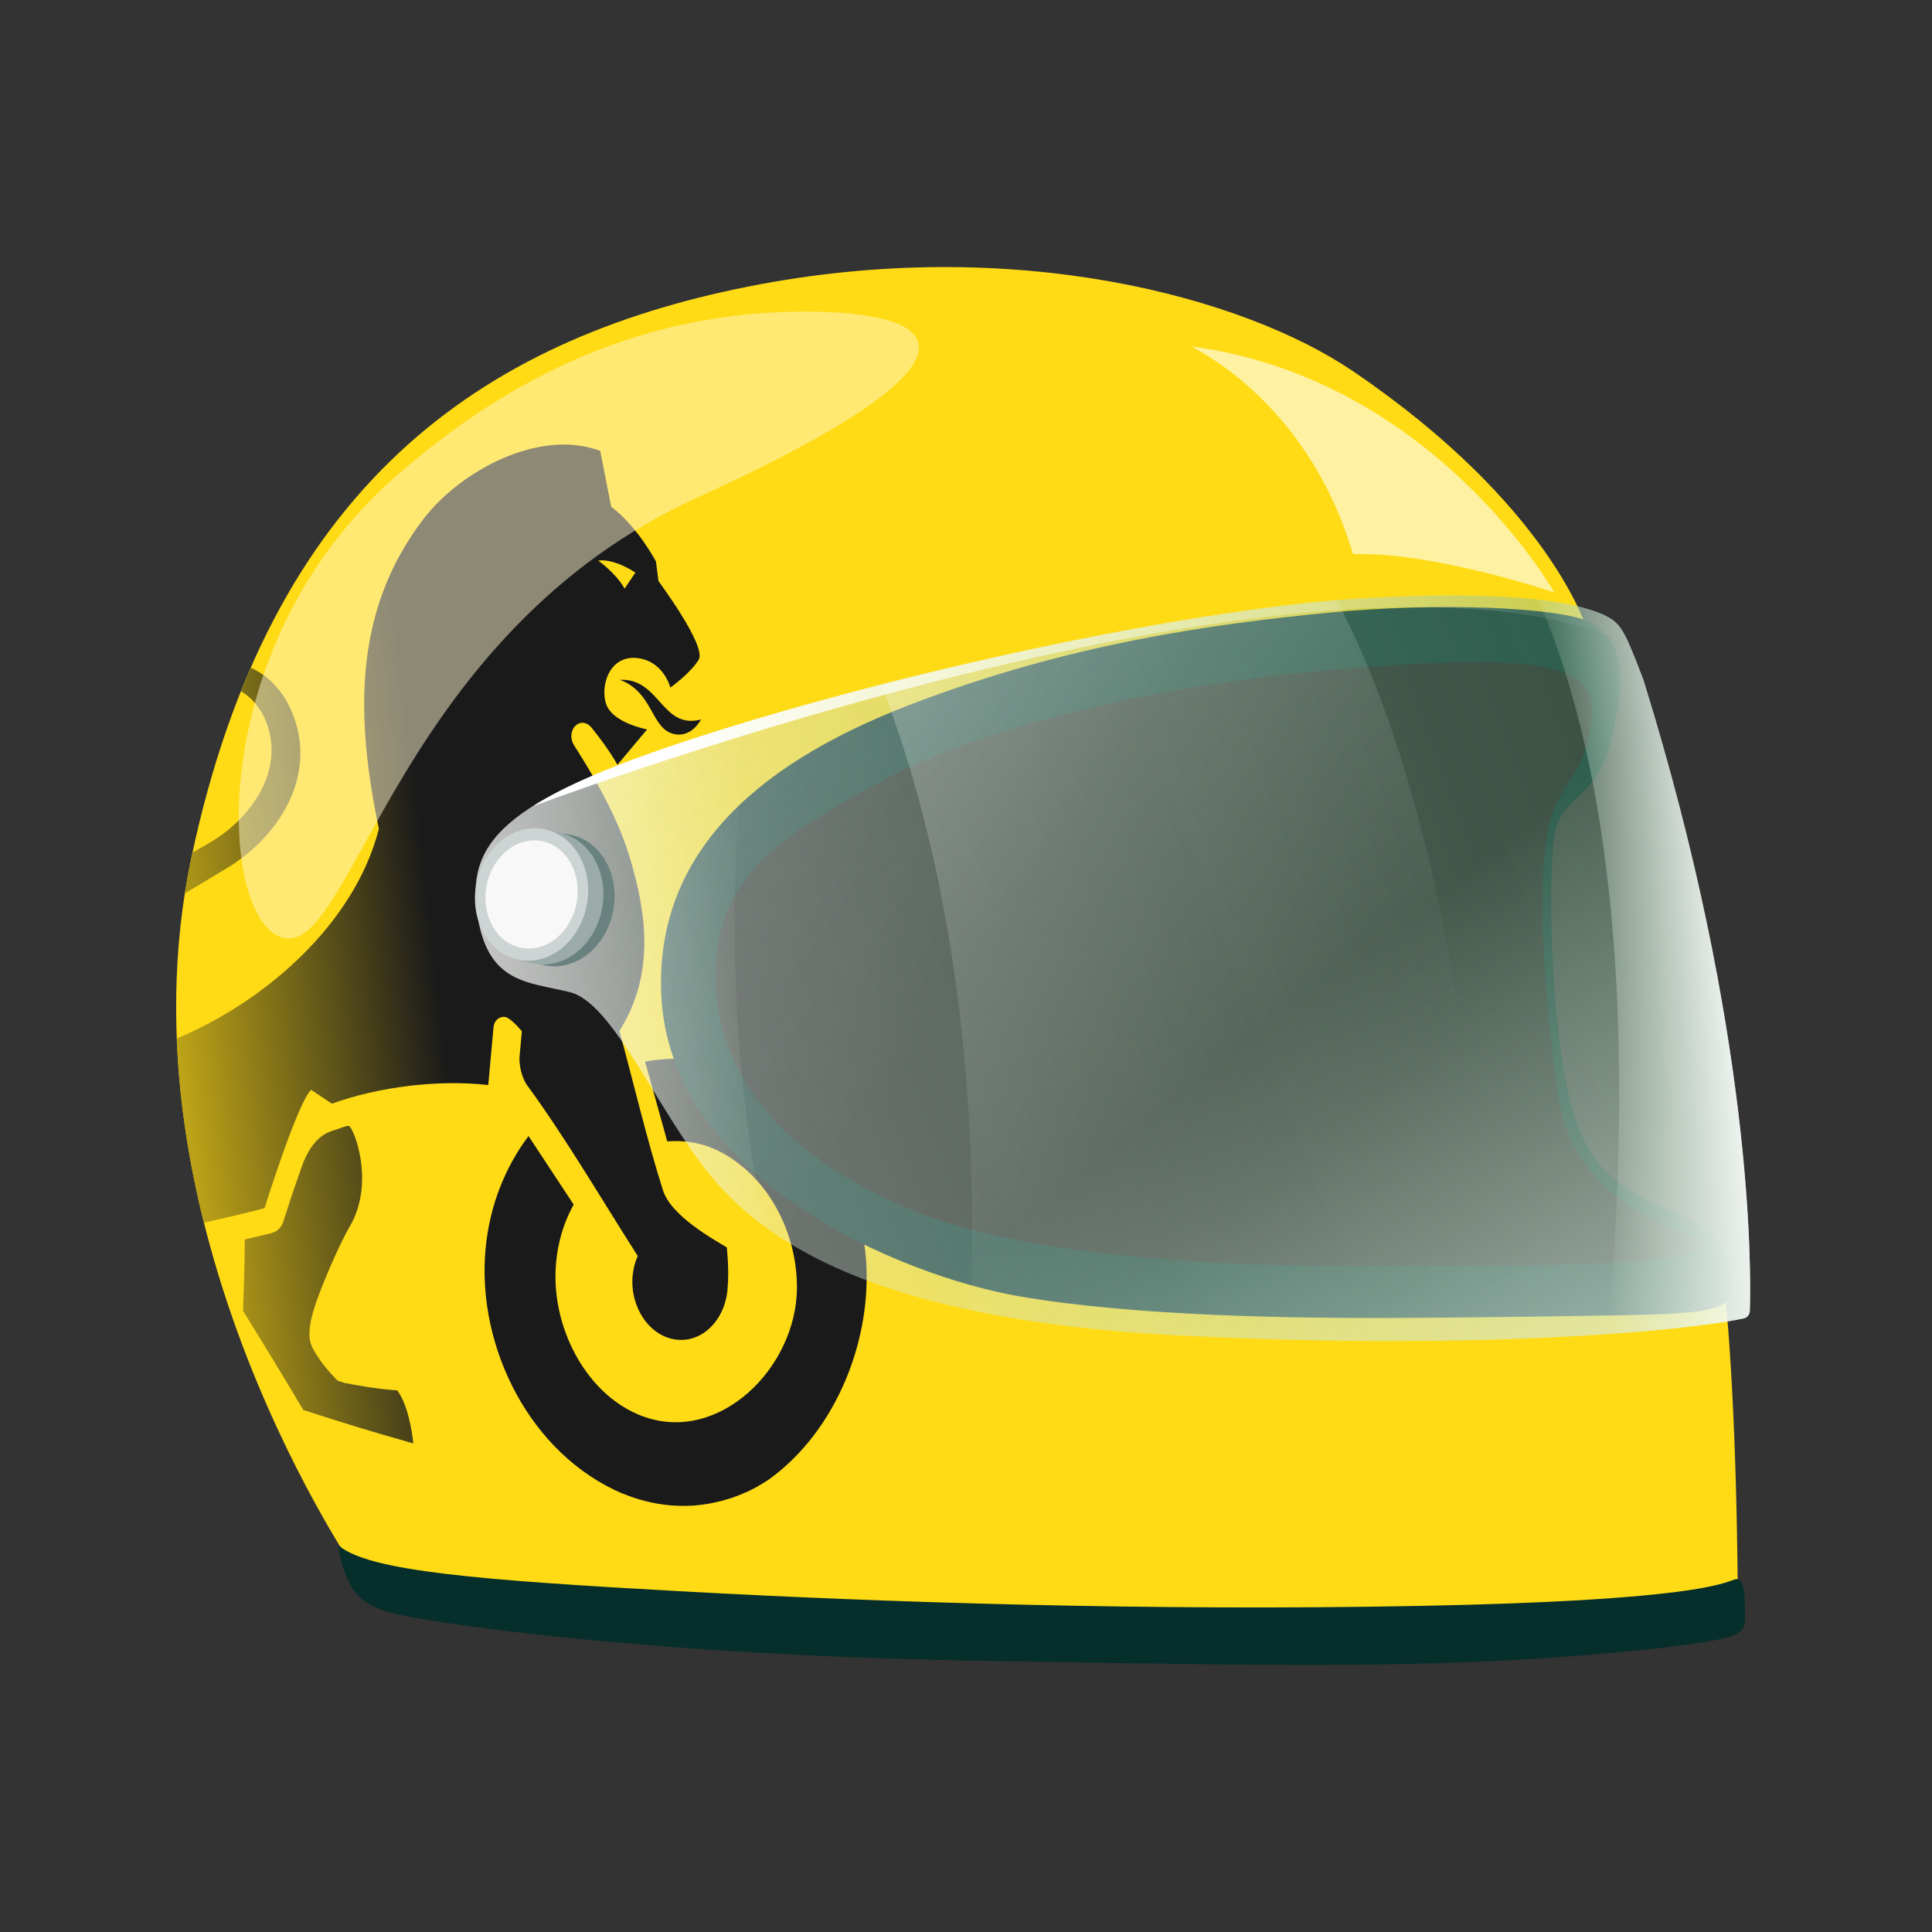
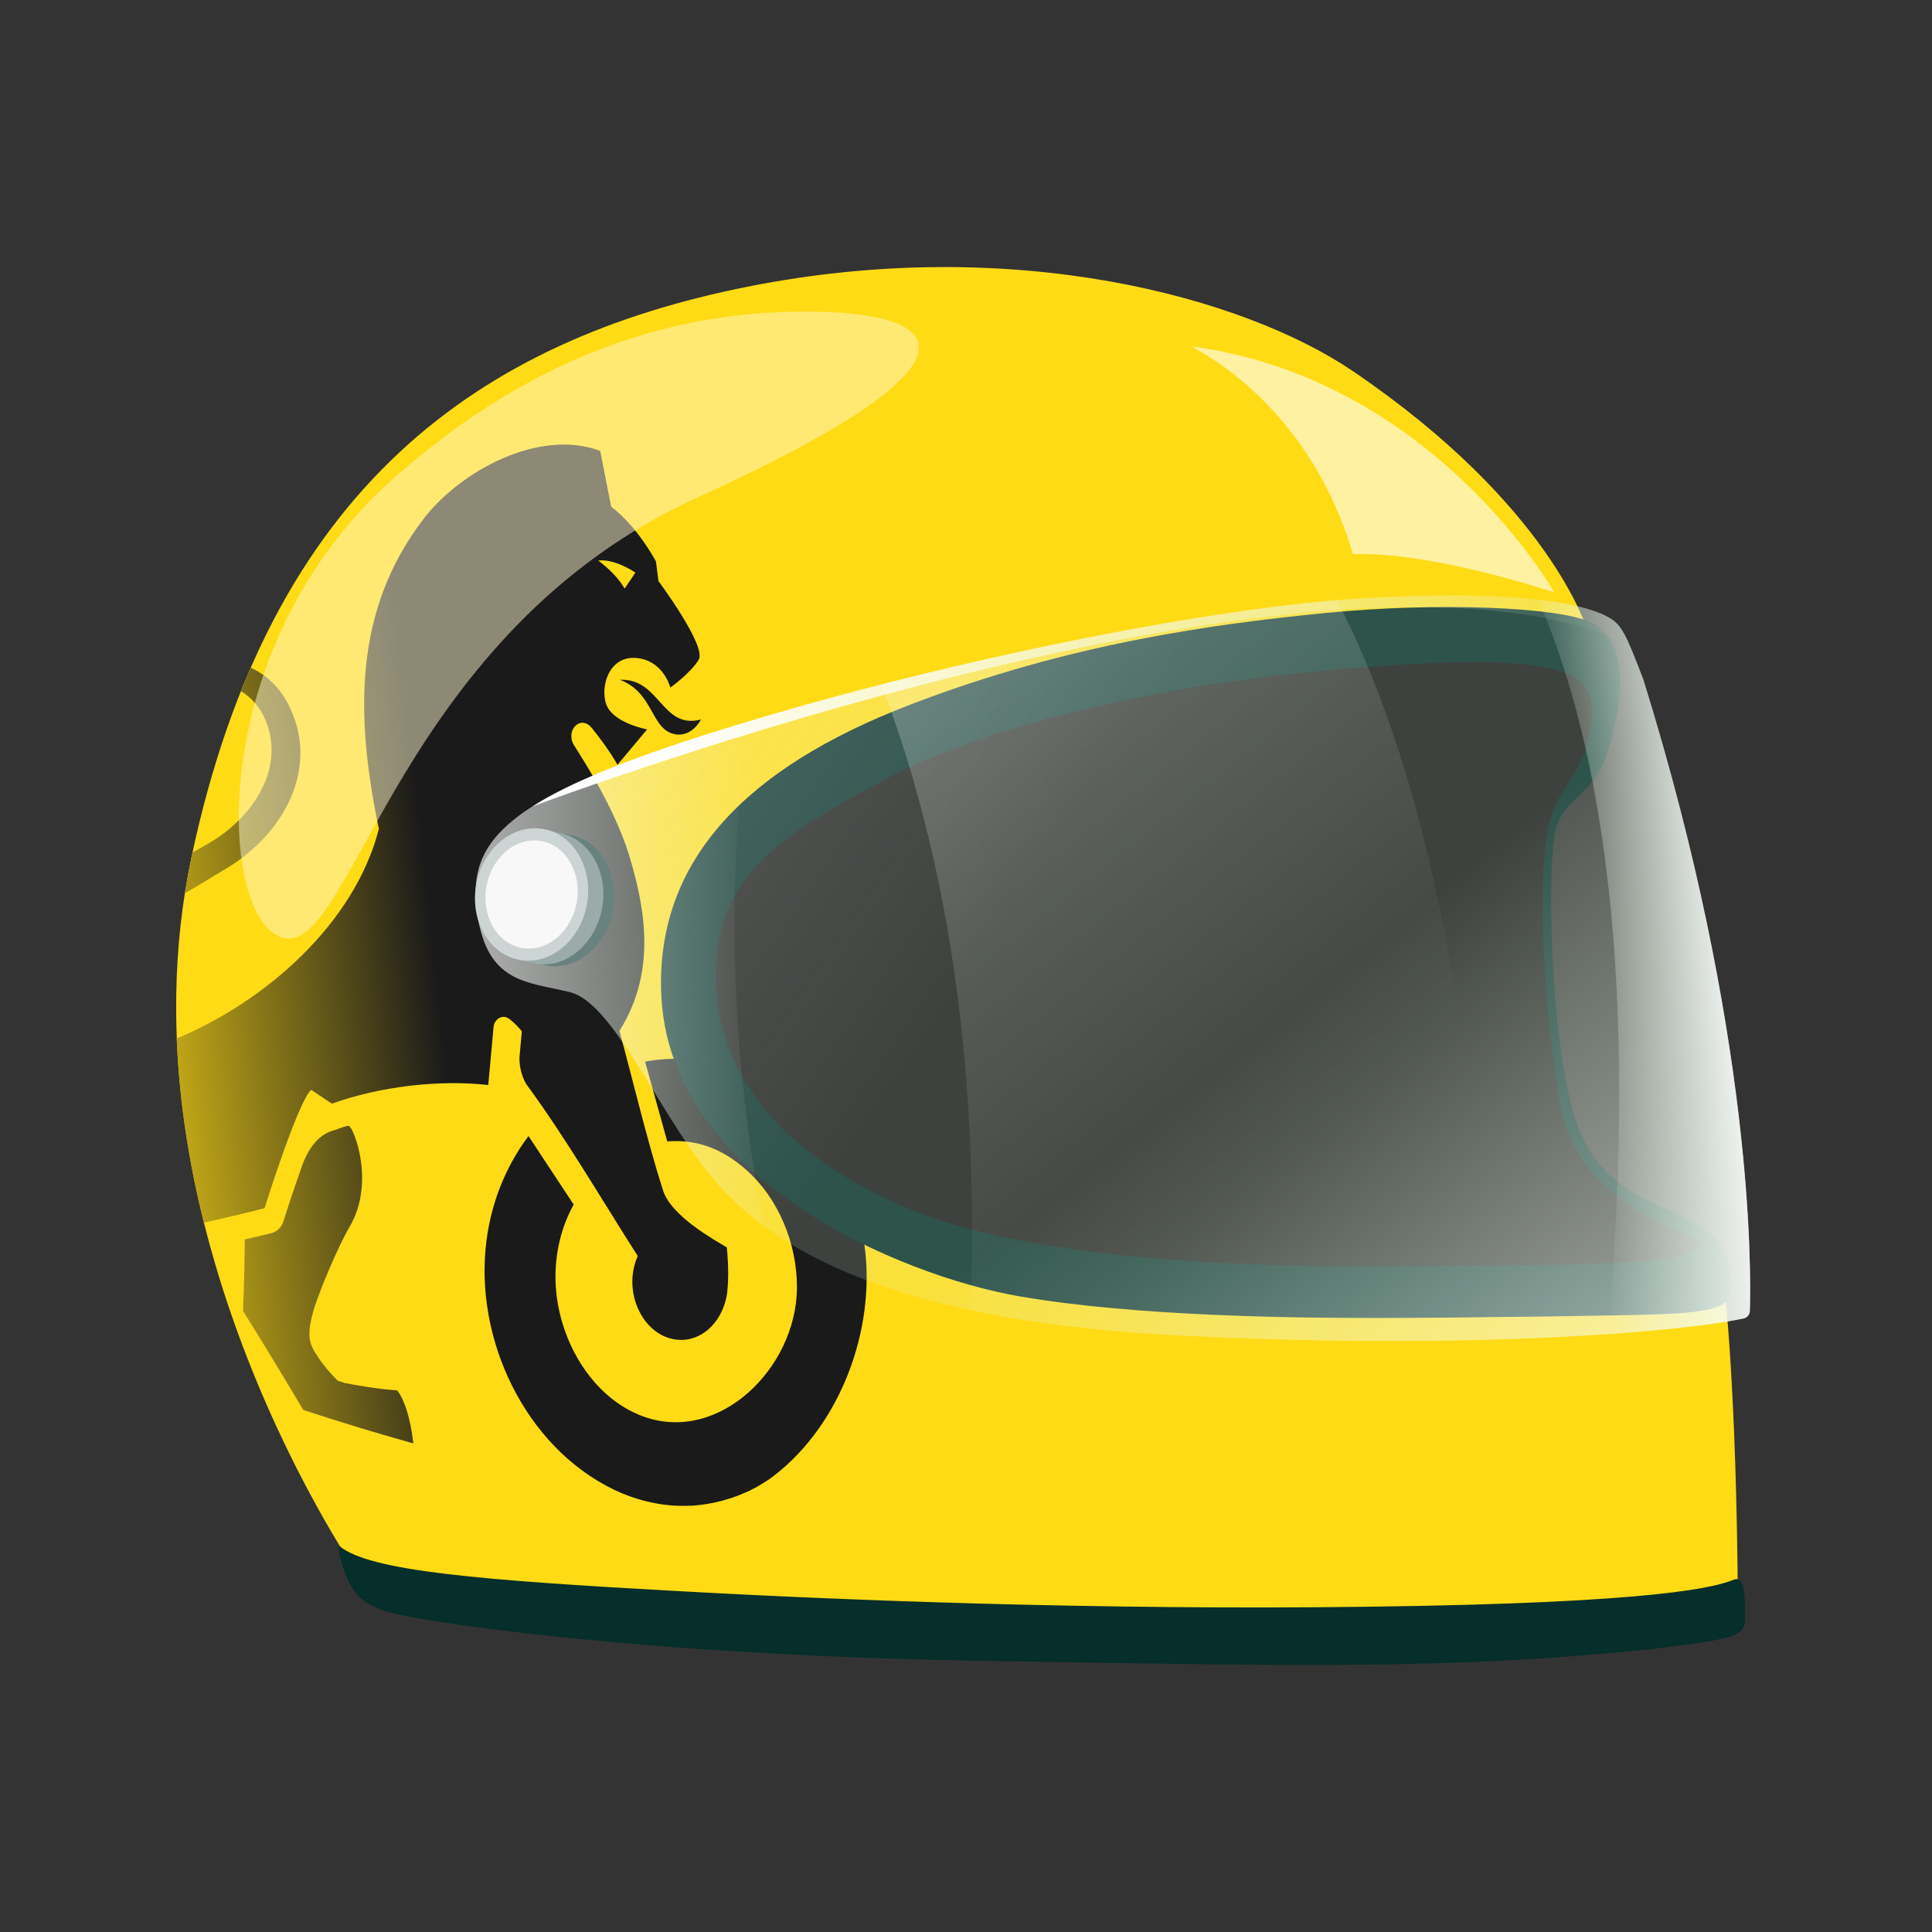
<svg xmlns="http://www.w3.org/2000/svg" fill="none" viewBox="0 0 340 340" height="340" width="340">
  <rect x="0" y="0" width="340" height="340" fill="#333333" stroke="none" />
  <g clip-path="url(#clip0_1000_19606)">
    <path fill="#FFDB16" d="M279.287 110.772C279.287 110.772 272.924 88.963 238.079 65.309C219.071 52.399 178.568 41.073 131.55 50.456C84.541 59.83 47.567 85.623 33.718 150.756C19.86 215.888 63.519 277.861 63.519 277.861C63.519 277.861 250.101 295.176 305.835 282.4C305.612 244.072 303.464 226.632 303.464 226.632C303.464 226.632 243.4 228.799 207.762 226.471C172.124 224.143 138.599 214.393 125.739 190.032C112.88 165.671 124.474 144.909 155.05 130.925C185.626 116.94 219.998 113.762 245.931 111.649C271.863 109.527 279.305 110.772 279.305 110.772H279.287Z" />
    <path fill="url(#paint0_linear_1000_19606)" d="M85.923 190.972C86.297 186.926 86.484 184.893 86.849 180.838C86.903 179.674 87.83 178.832 88.863 178.966C89.897 179.101 91.84 181.491 91.84 181.491C91.68 183.273 91.599 184.168 91.43 185.941C91.305 188.233 92.241 190.265 92.713 190.919C99.477 200.131 105.796 210.955 112.23 221.036C111.757 222.093 111.445 223.266 111.33 224.528C110.848 229.98 114.199 235.03 118.815 235.728C122.745 236.328 126.31 233.526 127.584 229.282C127.584 229.273 127.584 229.255 127.593 229.246C127.807 228.512 127.968 227.751 128.03 226.945C128.03 226.918 128.03 226.883 128.03 226.856C128.36 223.445 127.905 219.523 127.905 219.523C125.758 218.207 118.129 214.053 116.677 209.478C113.843 200.579 111.561 190.766 109.004 181.42C115.331 171.374 113.798 160.586 110.706 150.496C108.175 142.25 102.685 133.799 101.063 131.22C99.379 128.552 102.195 125.652 104.183 128.15C107.489 132.286 108.656 134.596 108.656 134.596C110.741 132.107 111.784 130.862 113.878 128.364C113.878 128.364 108.558 127.371 106.963 124.541C105.412 121.793 106.74 115.356 111.971 115.794C116.775 116.206 117.969 121.005 117.969 121.005C117.969 121.005 121.551 118.462 122.968 116.081C124.385 113.699 115.883 102.267 115.883 102.267C115.705 100.879 115.616 100.189 115.438 98.811C115.438 98.811 112.203 92.642 107.56 89.186C106.785 85.238 106.401 83.277 105.626 79.347C94.897 75.327 81.003 82.874 74.525 91.335C62.022 107.683 62.628 126.386 66.674 145.876C62.423 162.475 46.809 176.2 31.089 182.762C31.544 194.106 33.335 205.028 35.875 215.163C39.449 214.384 43.013 213.534 46.551 212.621C46.551 212.621 52.513 193.605 54.776 191.805C56.229 192.772 56.96 193.255 58.412 194.231C66.665 191.25 77.162 189.952 85.896 190.945L85.923 190.972ZM111.82 100.771C111.062 101.899 110.679 102.455 109.922 103.583C108.326 100.78 105.27 98.65 105.27 98.65C108.228 98.274 111.82 100.771 111.82 100.771Z" />
    <path fill="url(#paint1_linear_1000_19606)" d="M32.533 157.22C34.556 156.029 36.722 154.713 39.297 153.155C49.145 147.515 56.247 136.18 51.185 124.864C49.358 120.79 46.56 118.606 44.136 117.522C43.548 118.865 42.978 120.244 42.416 121.641C44.199 122.697 45.829 124.533 46.765 126.834C50.374 135.661 43.895 144.498 36.249 148.679C35.421 149.153 34.645 149.592 33.888 150.022C33.834 150.272 33.781 150.514 33.727 150.756C33.264 152.913 32.881 155.071 32.542 157.22H32.533Z" />
    <path fill="url(#paint2_linear_1000_19606)" d="M47.745 217.007C48.752 216.757 49.528 216.014 49.848 214.993C50.855 211.833 51.479 209.935 53.101 205.315C54.999 199.898 57.922 199.155 58.983 198.842C59.803 198.591 61.032 198.036 61.398 198.144C62.209 198.367 66.121 208.081 61.532 215.879C59.553 219.246 56.398 226.748 55.374 229.971C53.663 235.388 54.643 236.722 55.784 238.548C57.245 240.876 59.437 242.989 59.437 242.989C59.856 243.096 60.23 243.222 60.596 243.365C62.423 243.723 66.308 244.457 69.9 244.681C71.753 247.116 72.52 251.834 72.734 254.019C64.989 251.825 61.113 250.635 53.377 248.137C49.127 241.019 47.006 237.519 42.764 230.696C42.835 228.1 43.013 225.566 43.076 218.126C44.938 217.697 45.874 217.473 47.745 217.016V217.007Z" />
    <path fill="url(#paint3_linear_1000_19606)" d="M100.965 211.976C98.835 215.799 97.624 220.436 97.766 225.486C98.06 235.442 103.96 245.854 113.103 249.238C126.542 254.207 140.141 240.715 140.248 226.695C140.31 218.753 136.915 210.848 131.381 205.924C126.462 201.546 121.827 200.552 117.425 200.865C116.124 196.201 113.522 186.827 113.522 186.827C119.6 185.717 126.319 186.371 132.7 189.755C143.697 195.601 151.271 208.744 152.359 221.126C153.624 235.495 147.261 251.781 135.275 260.393C135.257 260.402 135.231 260.411 135.213 260.429C133.831 261.325 132.352 262.211 130.917 262.766C130.846 262.793 130.766 262.829 130.703 262.856C130.392 262.981 130.062 263.124 129.741 263.258C129.643 263.276 129.545 263.312 129.456 263.348C129.153 263.473 128.805 263.608 128.493 263.688C128.404 263.715 128.306 263.742 128.217 263.769C127.896 263.876 127.549 263.984 127.21 264.073C127.157 264.091 127.103 264.1 127.05 264.109C125.508 264.521 123.94 264.798 122.335 264.933C122.255 264.933 122.175 264.942 122.104 264.951C121.979 264.951 121.845 264.968 121.721 264.977C121.694 264.977 121.685 264.977 121.658 264.968C119.68 265.076 117.666 264.968 115.616 264.601C113.575 264.243 111.588 263.661 109.681 262.873C109.645 262.873 109.619 262.864 109.583 262.856C93.319 255.962 83.882 237.089 85.441 219.89C86.136 212.209 88.899 205.404 93.007 199.925C93.007 199.925 98.292 207.929 100.956 211.976H100.965Z" />
    <path fill="url(#paint4_linear_1000_19606)" d="M109.084 119.635C116.169 119.304 116.418 128.436 123.36 126.619C123.36 126.619 121.658 130.074 118.361 129.107C114.538 127.988 114.894 121.784 109.084 119.635Z" />
    <path fill="#062E2A" d="M116.364 174.767C117.559 207.553 158.677 224.555 179.37 228.127C200.062 231.708 228.464 231.941 242.027 231.941C255.591 231.941 285.997 231.547 292.538 231.269C299.079 230.992 304.257 230.383 304.524 227.706C304.792 225.029 305.228 219.165 298.491 215.262C291.754 211.358 281.131 210.149 276.943 196.022C272.754 181.894 272.451 154.534 273.503 147.318C274.555 140.102 280.347 140.836 283.012 131.99C285.676 123.145 286.977 112.858 279.812 109.465C274.243 106.833 252.864 105.937 233.338 107.871C213.813 109.805 188.246 113.162 159.862 124.13C131.47 135.097 115.5 151.302 116.355 174.758L116.364 174.767Z" />
    <path fill="#1A1A1A" d="M227.493 118.57C208.725 120.459 176.099 126.439 156.36 136.852C136.621 147.264 124.929 154.91 126.034 173.971C127.139 193.031 142.797 205.879 161.11 213.193C179.423 220.508 210.409 222.943 240.958 222.836C271.507 222.728 287.504 222.612 295.114 221.17C299.748 219.953 300.63 218.735 296.549 217.07C292.467 215.405 277.023 209.979 274.377 193.47C271.73 176.961 270.188 154.247 272.835 144.274C274.706 137.622 278.788 136.52 280 127.317C281.212 118.122 277.13 113.574 227.502 118.561L227.493 118.57Z" />
    <path fill="#FFF8D0" d="M69.668 83.815C35.153 114.084 38.397 163.281 50.249 165.125C62.102 166.97 70.487 111.327 122.808 87.512C175.128 63.697 166.751 55.273 143.652 54.861C120.553 54.449 95.413 61.226 69.668 83.815Z" opacity="0.5" />
    <path fill="#FFF1A2" d="M209.847 60.993C208.697 60.841 229.756 69.364 238.097 97.512C252.222 97.047 273.521 104.254 273.521 104.254C273.521 104.254 252.453 66.804 209.847 60.984V60.993Z" />
    <path fill="#062E2A" d="M59.687 272.068C59.687 272.068 59.268 272.99 60.747 276.876C62.226 280.761 63.928 282.749 70.372 284.181C76.815 285.614 112.818 291.254 172.294 292.266C231.77 293.278 256.01 293.734 290.462 290.234C304.578 288.488 307.1 288.094 307.1 284.987C307.1 281.88 307.234 277.261 305.202 277.977C303.17 278.693 297.021 281.71 249.727 282.615C202.433 283.519 155.736 282.015 120.161 280.054C84.577 278.093 65.078 276.527 59.696 272.059L59.687 272.068Z" />
    <path fill="url(#paint5_linear_1000_19606)" d="M283.226 108.722C278.957 106.224 267.176 103.654 239.487 105.31C211.808 106.967 163.195 117.012 126.229 128.633C89.255 140.254 82.206 147.738 83.935 160.434C85.664 173.129 92.713 172.726 100.297 174.597C107.88 176.468 115.589 195.171 124.768 206.532C133.947 217.894 153.098 232.183 207.085 234.994C259.2 237.698 296.201 234.313 306.841 232.03C307.465 231.896 307.911 231.35 307.929 230.714C308.16 223.633 308.579 181.975 289.196 119.608C286.104 111.524 285.355 109.984 283.208 108.731L283.226 108.722Z" opacity="0.3" />
-     <path fill="url(#paint6_linear_1000_19606)" d="M283.226 108.722C278.957 106.224 267.176 103.654 239.487 105.31C211.808 106.967 163.195 117.012 126.229 128.633C89.255 140.254 82.206 147.738 83.935 160.434C85.664 173.129 92.713 172.726 100.297 174.597C107.88 176.468 115.589 195.171 124.768 206.532C133.947 217.894 153.098 232.183 207.085 234.994C259.2 237.698 296.201 234.313 306.841 232.03C307.465 231.896 307.911 231.35 307.929 230.714C308.16 223.633 308.579 181.975 289.196 119.608C286.104 111.524 285.355 109.984 283.208 108.731L283.226 108.722Z" opacity="0.3" />
    <path fill="url(#paint7_linear_1000_19606)" d="M283.226 108.722C278.957 106.224 267.176 103.654 239.487 105.31C211.808 106.967 163.195 117.012 126.229 128.633C89.255 140.254 82.206 147.738 83.935 160.434C85.664 173.129 92.713 172.726 100.297 174.597C107.88 176.468 115.589 195.171 124.768 206.532C133.947 217.894 153.098 232.183 207.085 234.994C259.2 237.698 296.201 234.313 306.841 232.03C307.465 231.896 307.911 231.35 307.929 230.714C308.16 223.633 308.579 181.975 289.196 119.608C286.104 111.524 285.355 109.984 283.208 108.731L283.226 108.722Z" opacity="0.6" />
    <path fill="url(#paint8_linear_1000_19606)" d="M235.264 105.624C214.339 107.361 183.817 113.1 155.086 120.468C164.488 144.883 172.66 180.864 170.806 230.553C180.734 232.666 192.666 234.242 207.094 234.985C227.912 236.068 246.314 236.176 261.598 235.764C260.448 196.783 254.878 143.513 235.273 105.615L235.264 105.624Z" opacity="0.3" />
    <path fill="url(#paint9_linear_1000_19606)" d="M306.85 232.022C307.474 231.887 307.919 231.341 307.946 230.705C308.178 223.624 308.597 181.966 289.214 119.599C286.122 111.515 285.373 109.975 283.225 108.722C281.149 107.504 277.281 106.277 270.678 105.525C280.026 126.869 289.08 166.083 282.94 234.77C294.481 233.973 302.688 232.908 306.841 232.022H306.85Z" />
    <path fill="url(#paint10_linear_1000_19606)" d="M131.505 127.012C129.723 127.55 127.958 128.087 126.229 128.633C89.255 140.254 82.206 147.739 83.935 160.434C85.664 173.129 92.713 172.726 100.297 174.597C107.88 176.469 115.589 195.171 124.768 206.532C127.174 209.505 130.266 212.683 134.482 215.808C127.513 180.793 128.645 149.52 131.505 127.021V127.012Z" opacity="0.5" />
    <path fill="#6A827F" d="M107.918 160.251C109.115 153.897 105.735 147.918 100.367 146.897C94.999 145.876 89.677 150.2 88.479 156.554C87.282 162.909 90.662 168.888 96.03 169.909C101.398 170.93 106.72 166.606 107.918 160.251Z" />
    <path fill="#9BABAA" d="M98.514 146.593L96.171 146.002L96.064 146.458C91.572 146.861 87.544 150.792 86.519 156.217C85.557 161.32 87.553 166.173 91.144 168.42L91.046 168.85L93.675 169.494V169.476C93.809 169.503 93.934 169.548 94.059 169.575C99.423 170.595 104.744 166.271 105.947 159.915C107.132 153.603 103.808 147.667 98.505 146.584L98.514 146.593Z" />
    <path fill="#CDD5D4" d="M103.264 159.261C104.462 152.907 101.081 146.928 95.713 145.907C90.346 144.886 85.023 149.21 83.826 155.564C82.629 161.919 86.009 167.898 91.377 168.919C96.745 169.94 102.067 165.616 103.264 159.261Z" />
    <path fill="#F8F8F8" d="M101.469 158.92C102.447 153.731 99.692 148.85 95.316 148.018C90.939 147.186 86.599 150.717 85.621 155.906C84.643 161.094 87.398 165.975 91.775 166.808C96.151 167.64 100.492 164.109 101.469 158.92Z" />
    <path fill="url(#paint11_linear_1000_19606)" d="M93.756 141.892C109.396 136.118 237.928 89.92 286.782 113.511C285.472 110.539 284.661 109.563 283.235 108.722C278.966 106.224 267.185 103.654 239.497 105.31C211.817 106.967 163.204 117.012 126.239 128.633C110.572 133.557 100.288 137.738 93.756 141.892Z" />
  </g>
  <defs>
    <linearGradient gradientUnits="userSpaceOnUse" y2="160.767" x2="75.672" y1="167.82" x1="10.584" id="paint0_linear_1000_19606">
      <stop stop-color="#FFDB16" />
      <stop stop-color="#1A1A1A" offset="1" />
    </linearGradient>
    <linearGradient gradientUnits="userSpaceOnUse" y2="133.676" x2="72.723" y1="140.728" x1="7.634" id="paint1_linear_1000_19606">
      <stop stop-color="#FFDB16" />
      <stop stop-color="#1A1A1A" offset="1" />
    </linearGradient>
    <linearGradient gradientUnits="userSpaceOnUse" y2="224.44" x2="82.57" y1="231.493" x1="17.481" id="paint2_linear_1000_19606">
      <stop stop-color="#FFDB16" />
      <stop stop-color="#1A1A1A" offset="1" />
    </linearGradient>
    <linearGradient gradientUnits="userSpaceOnUse" y2="229.714" x2="83.14" y1="236.767" x1="18.052" id="paint3_linear_1000_19606">
      <stop stop-color="#FFDB16" />
      <stop stop-color="#1A1A1A" offset="1" />
    </linearGradient>
    <linearGradient gradientUnits="userSpaceOnUse" y2="129.136" x2="72.241" y1="136.189" x1="7.162" id="paint4_linear_1000_19606">
      <stop stop-color="#FFDB16" />
      <stop stop-color="#1A1A1A" offset="1" />
    </linearGradient>
    <linearGradient gradientUnits="userSpaceOnUse" y2="146.765" x2="187.218" y1="95.981" x1="113.388" id="paint5_linear_1000_19606">
      <stop stop-color="#FEFFFE" />
      <stop stop-opacity="0.6" stop-color="#E5F8E6" offset="1" />
    </linearGradient>
    <linearGradient gradientUnits="userSpaceOnUse" y2="150.099" x2="297.911" y1="220.034" x1="110.304" id="paint6_linear_1000_19606">
      <stop stop-color="#FEFFFE" />
      <stop stop-opacity="0.8" stop-color="#267C4F" offset="1" />
    </linearGradient>
    <linearGradient gradientUnits="userSpaceOnUse" y2="183.438" x2="219.786" y1="260.223" x1="280.534" id="paint7_linear_1000_19606">
      <stop stop-color="#FEFFFE" />
      <stop stop-opacity="0" stop-color="#E5F8E6" offset="1" />
    </linearGradient>
    <linearGradient gradientUnits="userSpaceOnUse" y2="201.071" x2="229.86" y1="98.918" x1="148.349" id="paint8_linear_1000_19606">
      <stop stop-color="white" />
      <stop stop-opacity="0" stop-color="#E5F8E6" offset="1" />
    </linearGradient>
    <linearGradient gradientUnits="userSpaceOnUse" y2="170.498" x2="275.611" y1="166.746" x1="306.36" id="paint9_linear_1000_19606">
      <stop stop-color="#FEFFFE" />
      <stop stop-opacity="0" stop-color="#E5F8E6" offset="1" />
    </linearGradient>
    <linearGradient gradientUnits="userSpaceOnUse" y2="171.102" x2="136.287" y1="176.585" x1="85.682" id="paint10_linear_1000_19606">
      <stop stop-color="white" />
      <stop stop-opacity="0" stop-color="#E5F8E6" offset="1" />
    </linearGradient>
    <linearGradient gradientUnits="userSpaceOnUse" y2="107.786" x2="287.244" y1="129.788" x1="117.265" id="paint11_linear_1000_19606">
      <stop stop-color="white" />
      <stop stop-opacity="0" stop-color="#E5F8E6" offset="1" />
    </linearGradient>
    <clipPath id="clip0_1000_19606">
      <rect transform="translate(31 47)" fill="white" height="246" width="277" />
    </clipPath>
  </defs>
</svg>